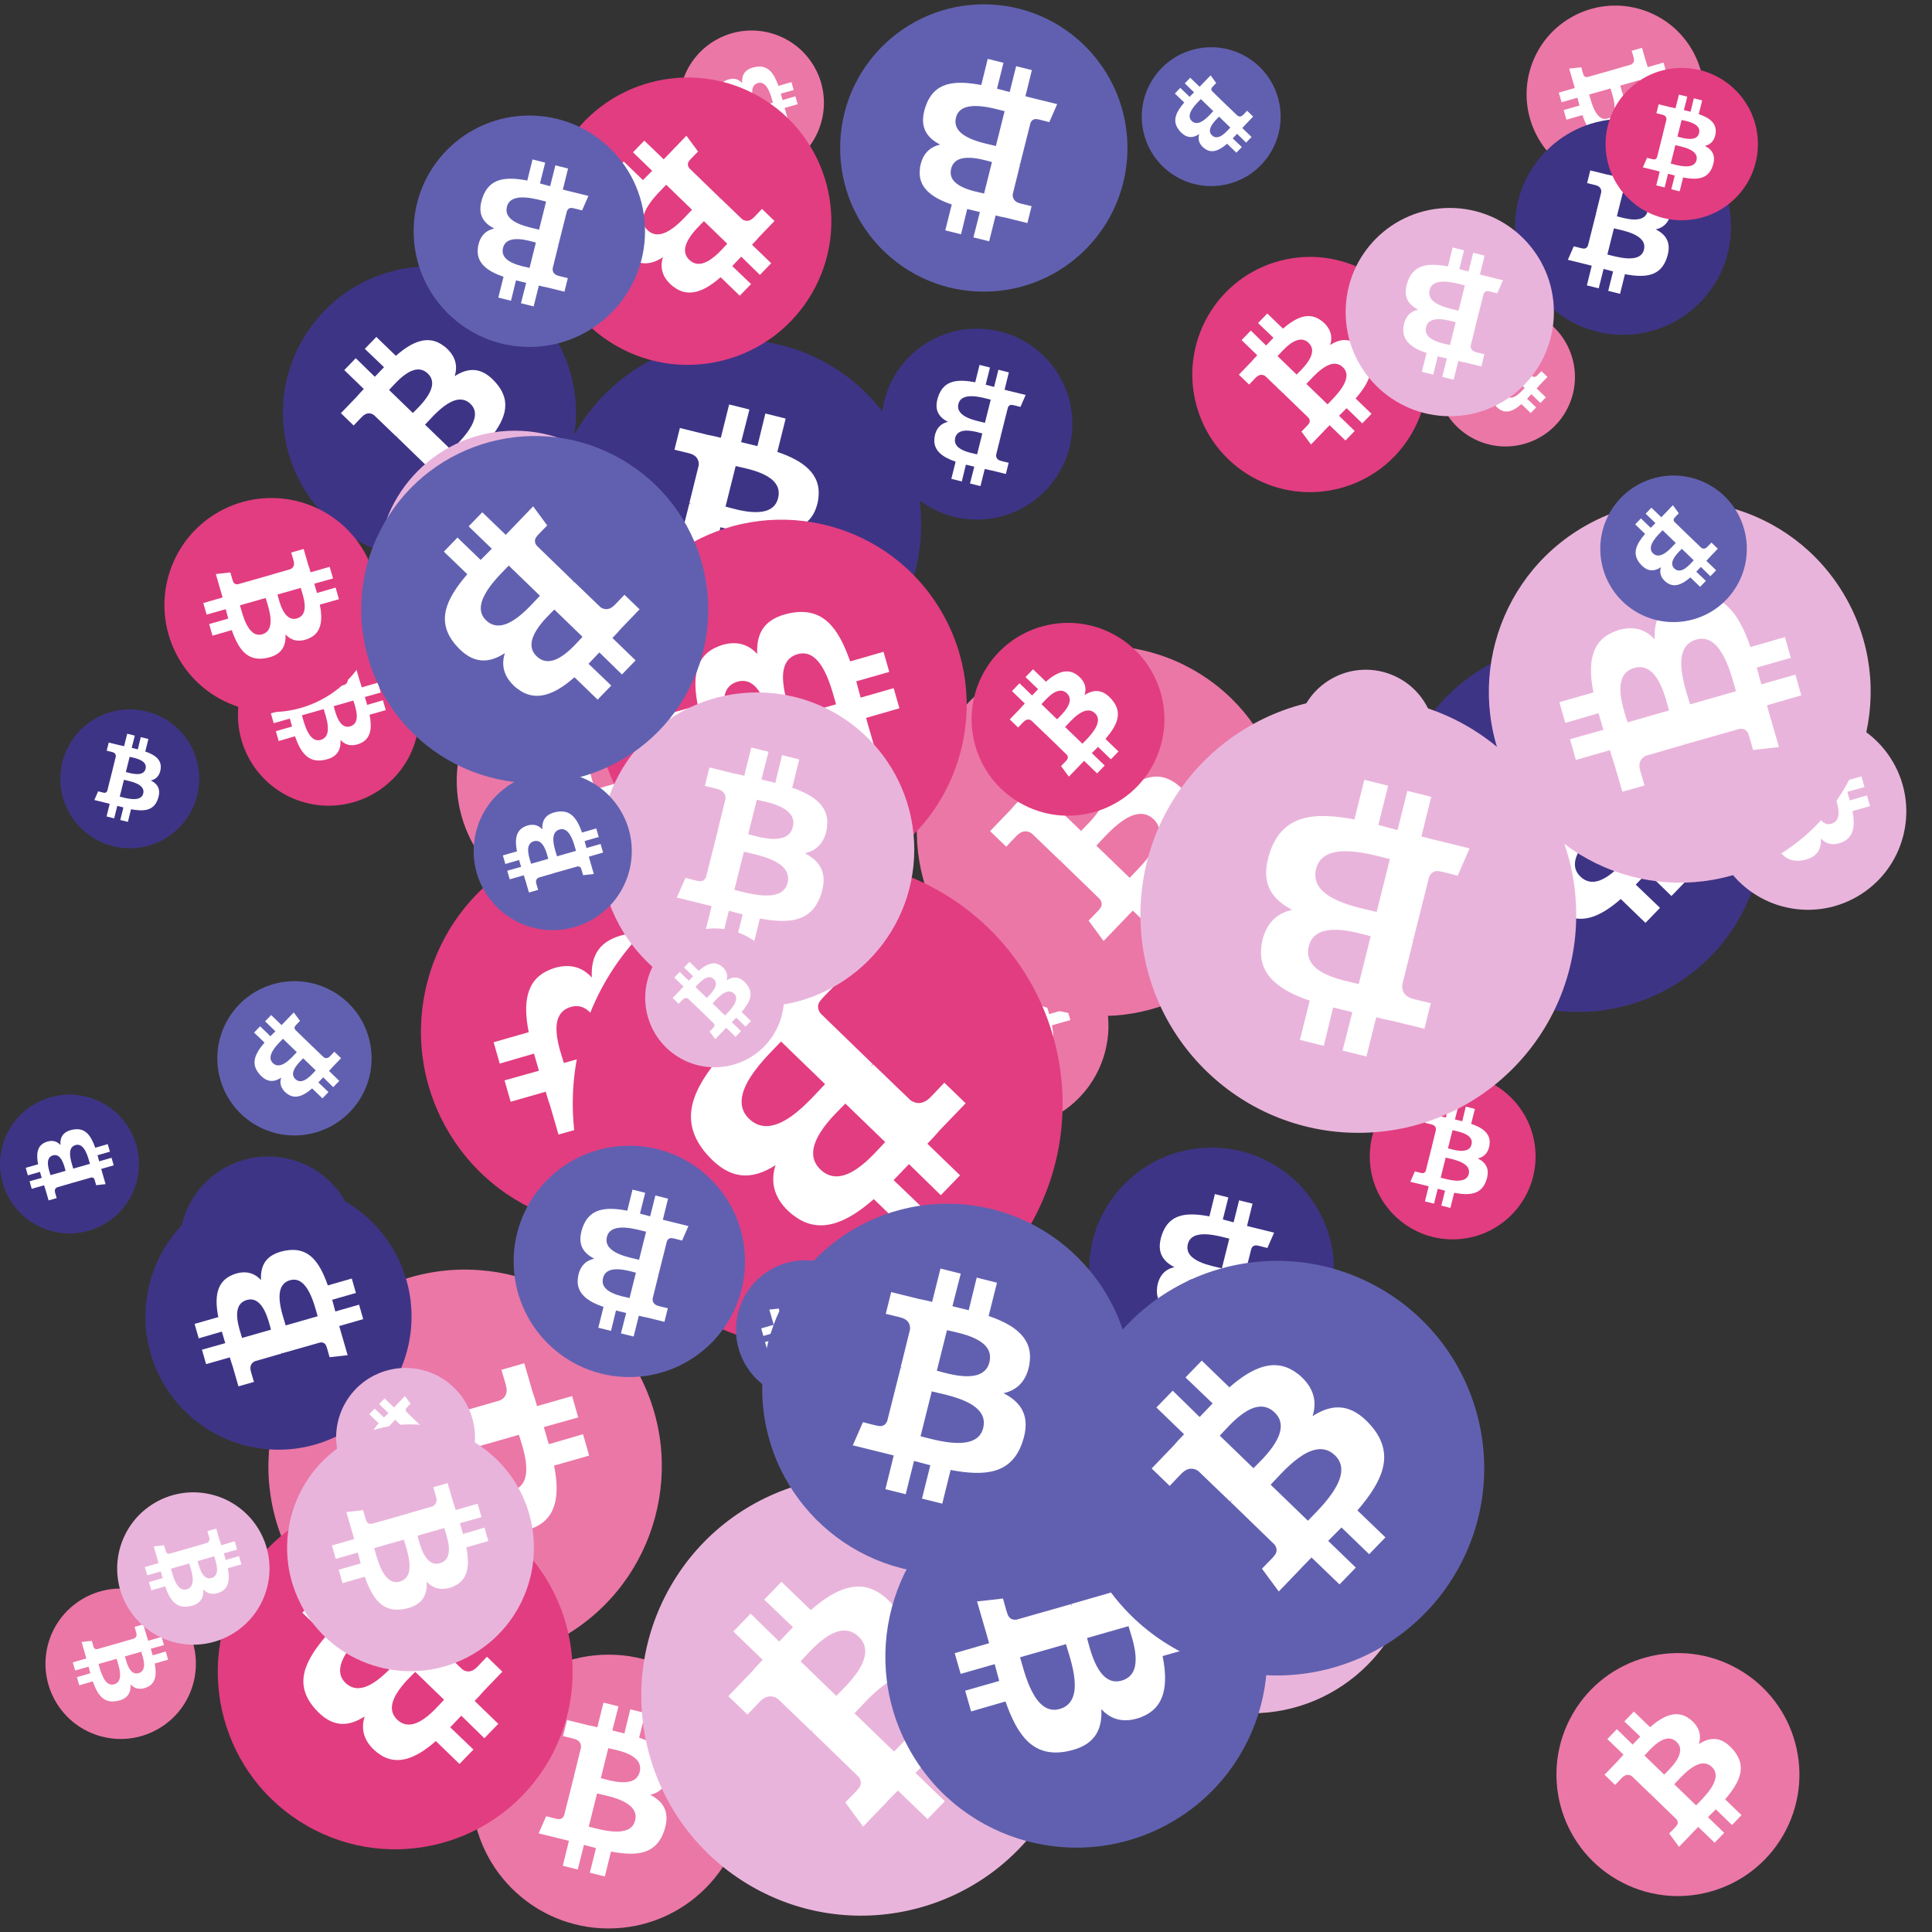
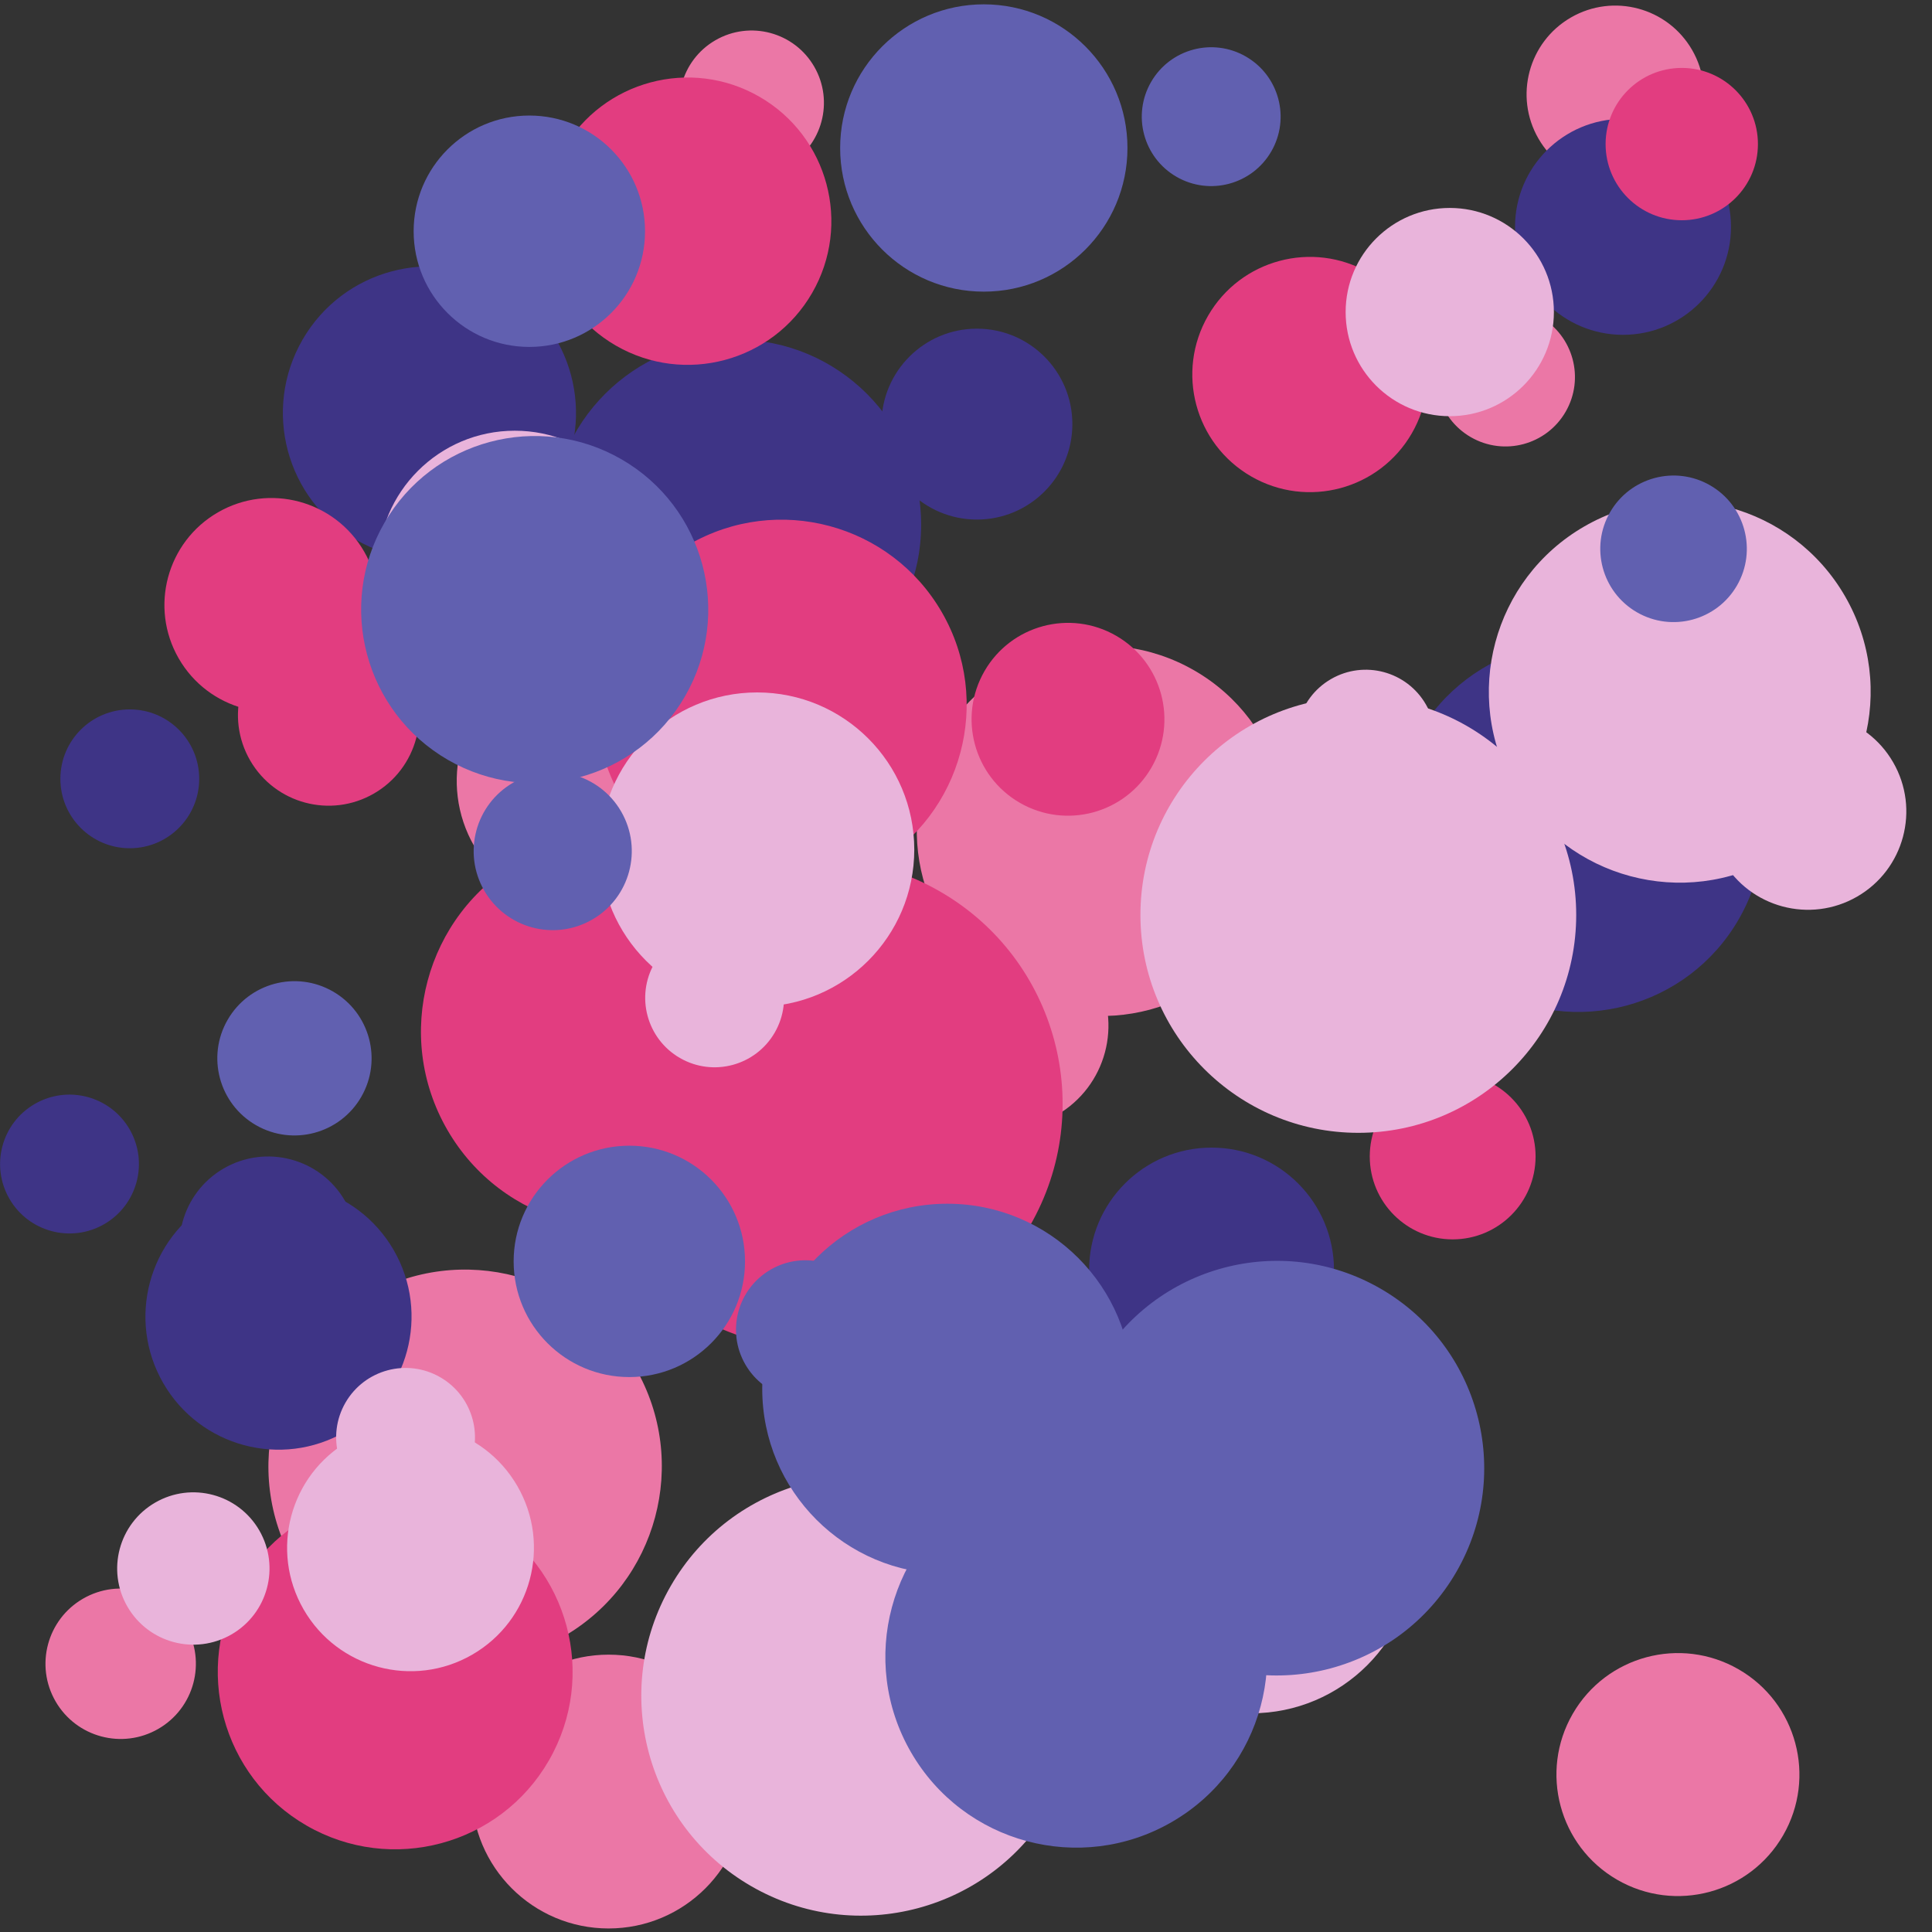
<svg xmlns="http://www.w3.org/2000/svg" viewBox="0 0 1024 1024">
  <rect x="0" y="0" width="1024" height="1024" fill="#333333" stroke="none" />
  <defs>
    <g id="asset1506" desc="Material Icons (Apache 2.0)/Logos/Bitcoin Logo">
-       <path d="M738 439 c10 -68 -42 -105 -113 -129 l23 -92 -56 -14 -22 90 c-15 -4 -30 -7 -45 -11 l23 -90 -56 -14 -23 92 c-12 -3 -24 -6 -36 -8 l0 0 -77 -19 -15 60 c0 0 42 10 41 10 23 6 27 21 26 33 l-26 105 c2 0 4 1 6 2 -2 0 -4 -1 -6 -1 l-37 147 c-3 7 -10 17 -26 13 1 1 -41 -10 -41 -10 l-28 64 73 18 c14 3 27 7 40 10 l-23 93 56 14 23 -92 c15 4 30 8 45 12 l-23 92 56 14 23 -93 c96 18 168 11 198 -76 24 -70 -1 -110 -52 -136 37 -8 64 -33 72 -82 l0 0 zm-128 180 c-17 70 -135 32 -173 23 l31 -124 c38 10 160 28 142 101 zm17 -181 c-16 63 -114 31 -145 23 l28 -112 c32 8 134 23 117 89 l0 0 z" />
-     </g>
+       </g>
    <g id="asset1506_coin">
      <circle cx="511" cy="511" r="511" />
      <use href="#asset1506" fill="#FFF" />
    </g>
    <g id="bitcoinArt232">
      <use href="#asset1506_coin" fill="#EB77A6" transform="translate(478,489) scale(0.107, 0.107) rotate(1500, 512, 512)" />
      <use href="#asset1506_coin" fill="#EB77A6" transform="translate(761,163) scale(0.072, 0.072) rotate(3000, 512, 512)" />
      <use href="#asset1506_coin" fill="#EB77A6" transform="translate(479,725) scale(0.121, 0.121) rotate(2520, 512, 512)" />
      <use href="#asset1506_coin" fill="#EB77A6" transform="translate(809,3) scale(0.092, 0.092) rotate(2220, 512, 512)" />
      <use href="#asset1506_coin" fill="#EB77A6" transform="translate(250,877) scale(0.142, 0.142) rotate(1080, 512, 512)" />
      <use href="#asset1506_coin" fill="#EB77A6" transform="translate(240,739) scale(0.100, 0.100) rotate(2100, 512, 512)" />
      <use href="#asset1506_coin" fill="#EB77A6" transform="translate(142,673) scale(0.204, 0.204) rotate(1860, 512, 512)" />
      <use href="#asset1506_coin" fill="#EB77A6" transform="translate(242,344) scale(0.136, 0.136) rotate(2040, 512, 512)" />
      <use href="#asset1506_coin" fill="#EB77A6" transform="translate(24,842) scale(0.078, 0.078) rotate(2220, 512, 512)" />
      <use href="#asset1506_coin" fill="#EB77A6" transform="translate(360,16) scale(0.075, 0.075) rotate(1320, 512, 512)" />
      <use href="#asset1506_coin" fill="#EB77A6" transform="translate(825,876) scale(0.126, 0.126) rotate(660, 512, 512)" />
      <use href="#asset1506_coin" fill="#EB77A6" transform="translate(486,342) scale(0.192, 0.192) rotate(300, 512, 512)" />
      <use href="#asset1506_coin" fill="#EB77A6" transform="translate(388,834) scale(0.108, 0.108) rotate(360, 512, 512)" />
      <use href="#asset1506_coin" fill="#3E3486" transform="translate(292,180) scale(0.192, 0.192) rotate(2520, 512, 512)" />
      <use href="#asset1506_coin" fill="#3E3486" transform="translate(803,63) scale(0.112, 0.112) rotate(1440, 512, 512)" />
      <use href="#asset1506_coin" fill="#3E3486" transform="translate(95,613) scale(0.092, 0.092) rotate(780, 512, 512)" />
      <use href="#asset1506_coin" fill="#3E3486" transform="translate(755,457) scale(0.072, 0.072) rotate(2220, 512, 512)" />
      <use href="#asset1506_coin" fill="#3E3486" transform="translate(0,580) scale(0.072, 0.072) rotate(2040, 512, 512)" />
      <use href="#asset1506_coin" fill="#3E3486" transform="translate(577,608) scale(0.127, 0.127) rotate(2700, 512, 512)" />
      <use href="#asset1506_coin" fill="#3E3486" transform="translate(310,71) scale(0.082, 0.082) rotate(3420, 512, 512)" />
      <use href="#asset1506_coin" fill="#3E3486" transform="translate(77,627) scale(0.138, 0.138) rotate(2040, 512, 512)" />
      <use href="#asset1506_coin" fill="#3E3486" transform="translate(738,340) scale(0.192, 0.192) rotate(1560, 512, 512)" />
      <use href="#asset1506_coin" fill="#3E3486" transform="translate(32,376) scale(0.072, 0.072) rotate(360, 512, 512)" />
      <use href="#asset1506_coin" fill="#3E3486" transform="translate(150,141) scale(0.152, 0.152) rotate(1020, 512, 512)" />
      <use href="#asset1506_coin" fill="#3E3486" transform="translate(467,174) scale(0.099, 0.099) rotate(2700, 512, 512)" />
      <use href="#asset1506_coin" fill="#3E3486" transform="translate(562,721) scale(0.073, 0.073) rotate(2460, 512, 512)" />
      <use href="#asset1506_coin" fill="#E23D80" transform="translate(540,705) scale(0.142, 0.142) rotate(2580, 512, 512)" />
      <use href="#asset1506_coin" fill="#E23D80" transform="translate(126,331) scale(0.094, 0.094) rotate(2220, 512, 512)" />
      <use href="#asset1506_coin" fill="#E23D80" transform="translate(288,41) scale(0.149, 0.149) rotate(480, 512, 512)" />
      <use href="#asset1506_coin" fill="#E23D80" transform="translate(515,330) scale(0.100, 0.100) rotate(1740, 512, 512)" />
      <use href="#asset1506_coin" fill="#E23D80" transform="translate(223,442) scale(0.204, 0.204) rotate(3480, 512, 512)" />
      <use href="#asset1506_coin" fill="#E23D80" transform="translate(726,569) scale(0.086, 0.086) rotate(1440, 512, 512)" />
      <use href="#asset1506_coin" fill="#E23D80" transform="translate(851,36) scale(0.079, 0.079) rotate(2520, 512, 512)" />
      <use href="#asset1506_coin" fill="#E23D80" transform="translate(115,792) scale(0.184, 0.184) rotate(1560, 512, 512)" />
      <use href="#asset1506_coin" fill="#E23D80" transform="translate(465,838) scale(0.098, 0.098) rotate(420, 512, 512)" />
      <use href="#asset1506_coin" fill="#E23D80" transform="translate(632,136) scale(0.122, 0.122) rotate(1740, 512, 512)" />
      <use href="#asset1506_coin" fill="#E23D80" transform="translate(87,264) scale(0.111, 0.111) rotate(1860, 512, 512)" />
      <use href="#asset1506_coin" fill="#E23D80" transform="translate(303,455) scale(0.254, 0.254) rotate(840, 512, 512)" />
      <use href="#asset1506_coin" fill="#E23D80" transform="translate(316,275) scale(0.192, 0.192) rotate(1680, 512, 512)" />
      <use href="#asset1506_coin" fill="#E9B4DB" transform="translate(200,228) scale(0.142, 0.142) rotate(1980, 512, 512)" />
      <use href="#asset1506_coin" fill="#E9B4DB" transform="translate(340,782) scale(0.228, 0.228) rotate(1740, 512, 512)" />
      <use href="#asset1506_coin" fill="#E9B4DB" transform="translate(687,355) scale(0.072, 0.072) rotate(780, 512, 512)" />
      <use href="#asset1506_coin" fill="#E9B4DB" transform="translate(906,378) scale(0.102, 0.102) rotate(60, 512, 512)" />
      <use href="#asset1506_coin" fill="#E9B4DB" transform="translate(576,734) scale(0.170, 0.170) rotate(3060, 512, 512)" />
      <use href="#asset1506_coin" fill="#E9B4DB" transform="translate(318,367) scale(0.163, 0.163) rotate(2160, 512, 512)" />
      <use href="#asset1506_coin" fill="#E9B4DB" transform="translate(789,265) scale(0.198, 0.198) rotate(1320, 512, 512)" />
      <use href="#asset1506_coin" fill="#E9B4DB" transform="translate(342,492) scale(0.072, 0.072) rotate(300, 512, 512)" />
      <use href="#asset1506_coin" fill="#E9B4DB" transform="translate(178,725) scale(0.072, 0.072) rotate(120, 512, 512)" />
      <use href="#asset1506_coin" fill="#E9B4DB" transform="translate(152,755) scale(0.128, 0.128) rotate(1860, 512, 512)" />
      <use href="#asset1506_coin" fill="#E9B4DB" transform="translate(713,110) scale(0.108, 0.108) rotate(180, 512, 512)" />
      <use href="#asset1506_coin" fill="#E9B4DB" transform="translate(604,369) scale(0.226, 0.226) rotate(180, 512, 512)" />
      <use href="#asset1506_coin" fill="#E9B4DB" transform="translate(62,791) scale(0.079, 0.079) rotate(2940, 512, 512)" />
      <use href="#asset1506_coin" fill="#6160B0" transform="translate(191,231) scale(0.180, 0.180) rotate(1560, 512, 512)" />
      <use href="#asset1506_coin" fill="#6160B0" transform="translate(848,252) scale(0.076, 0.076) rotate(1920, 512, 512)" />
      <use href="#asset1506_coin" fill="#6160B0" transform="translate(390,668) scale(0.072, 0.072) rotate(1140, 512, 512)" />
      <use href="#asset1506_coin" fill="#6160B0" transform="translate(456,641) scale(0.090, 0.090) rotate(2280, 512, 512)" />
      <use href="#asset1506_coin" fill="#6160B0" transform="translate(469,777) scale(0.198, 0.198) rotate(780, 512, 512)" />
      <use href="#asset1506_coin" fill="#6160B0" transform="translate(115,520) scale(0.080, 0.080) rotate(3000, 512, 512)" />
      <use href="#asset1506_coin" fill="#6160B0" transform="translate(445,2) scale(0.149, 0.149) rotate(180, 512, 512)" />
      <use href="#asset1506_coin" fill="#6160B0" transform="translate(404,638) scale(0.192, 0.192) rotate(1800, 512, 512)" />
      <use href="#asset1506_coin" fill="#6160B0" transform="translate(251,409) scale(0.082, 0.082) rotate(2760, 512, 512)" />
      <use href="#asset1506_coin" fill="#6160B0" transform="translate(272,607) scale(0.120, 0.120) rotate(540, 512, 512)" />
      <use href="#asset1506_coin" fill="#6160B0" transform="translate(219,61) scale(0.120, 0.120) rotate(2700, 512, 512)" />
      <use href="#asset1506_coin" fill="#6160B0" transform="translate(567,668) scale(0.215, 0.215) rotate(1020, 512, 512)" />
      <use href="#asset1506_coin" fill="#6160B0" transform="translate(605,25) scale(0.072, 0.072) rotate(480, 512, 512)" />
    </g>
  </defs>
  <use href="#bitcoinArt232" />
</svg>